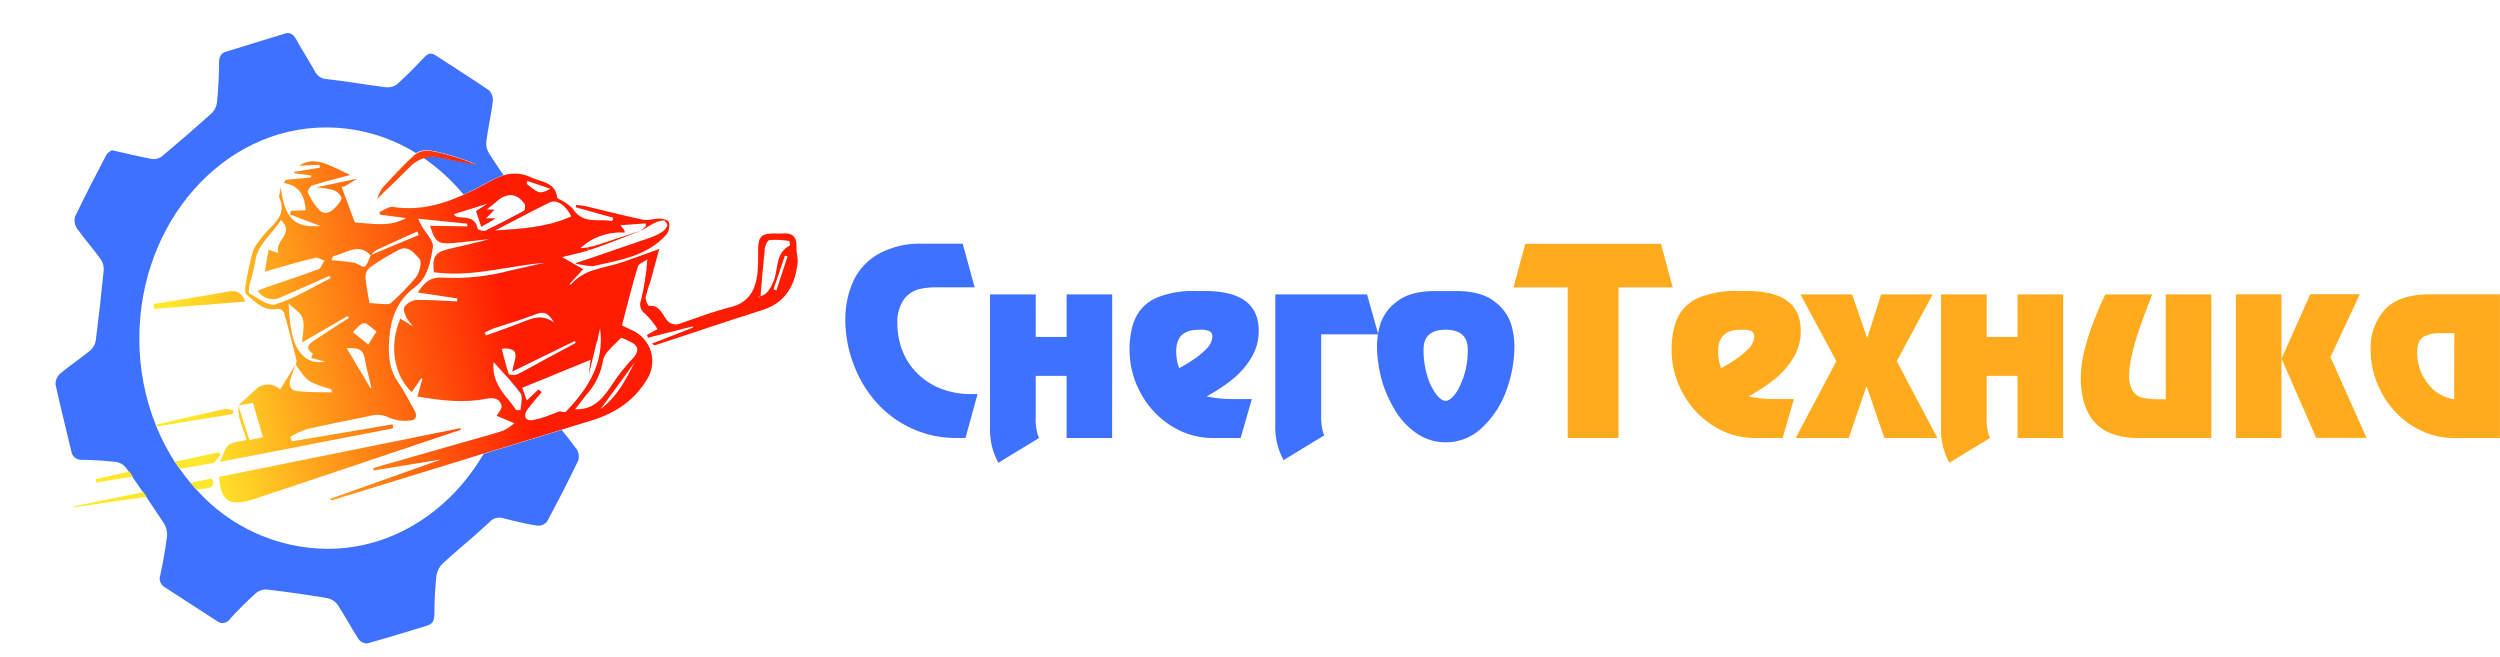
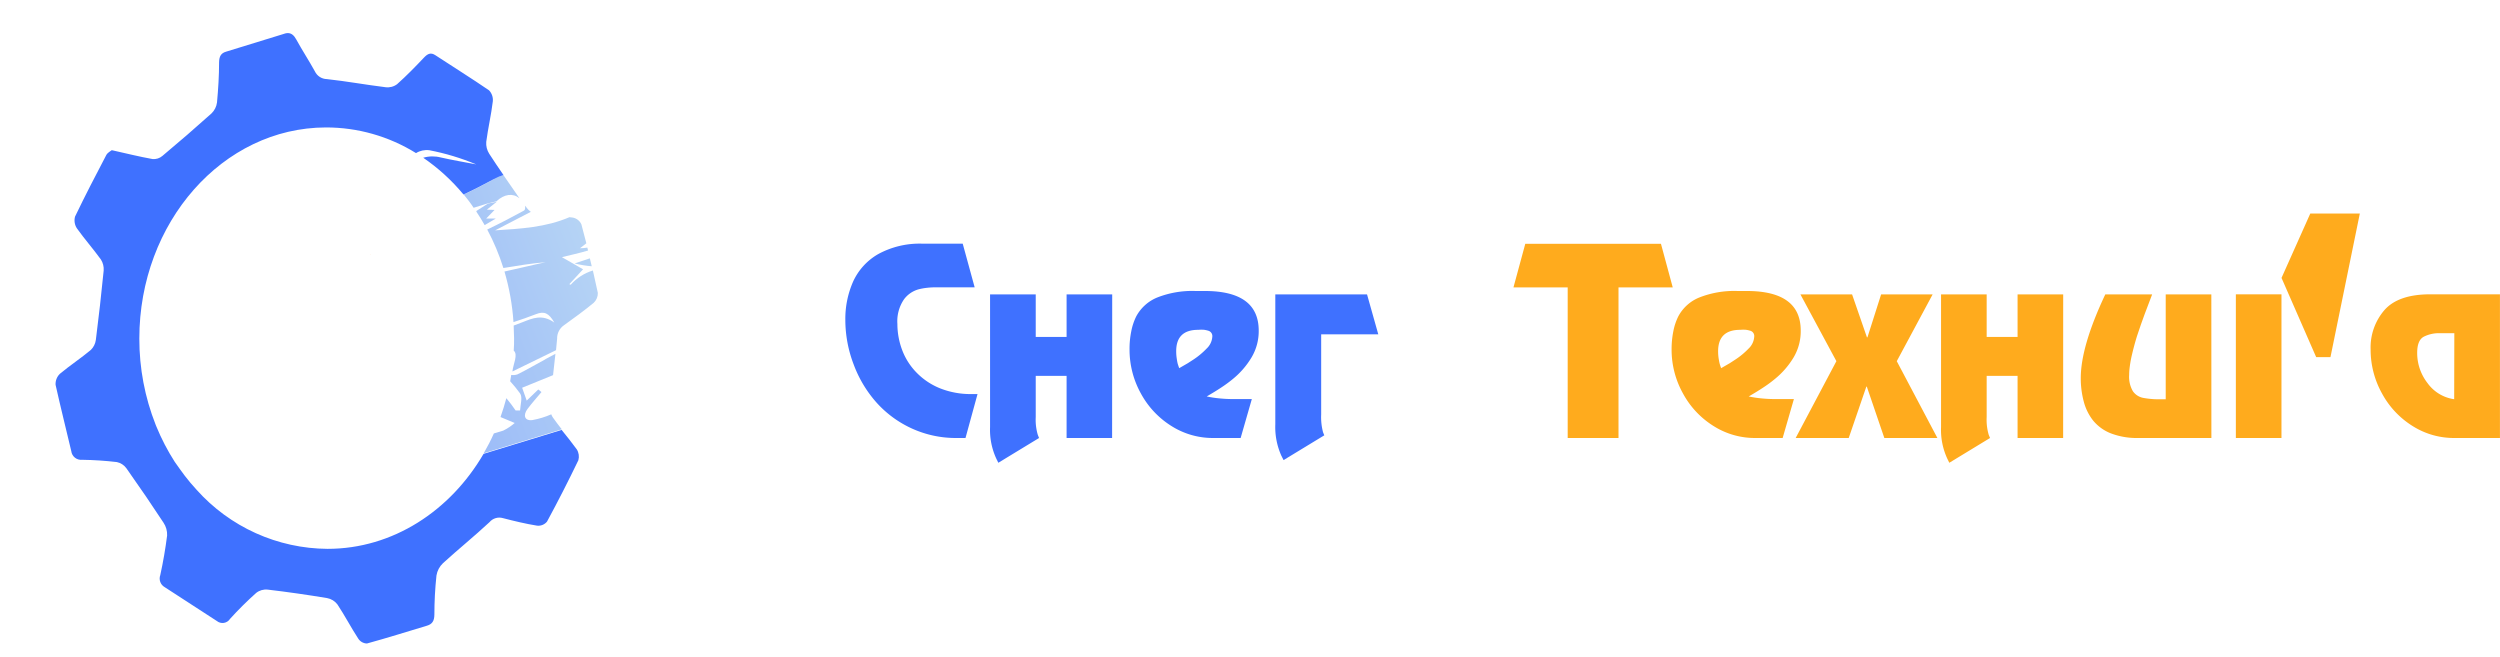
<svg xmlns="http://www.w3.org/2000/svg" xmlns:xlink="http://www.w3.org/1999/xlink" id="Слой_1" data-name="Слой 1" viewBox="0 0 504.74 132.7">
  <defs>
    <style>.cls-1{fill:none;}.cls-2{clip-path:url(#clip-path);}.cls-3{fill:url(#Безымянный_градиент);}.cls-4{clip-path:url(#clip-path-2);}.cls-5{fill:url(#Безымянный_градиент_2);}.cls-6{clip-path:url(#clip-path-3);}.cls-7{fill:url(#Безымянный_градиент_3);}.cls-8{clip-path:url(#clip-path-4);}.cls-9{fill:url(#Безымянный_градиент_4);}.cls-10{clip-path:url(#clip-path-5);}.cls-11{fill:url(#Безымянный_градиент_5);}.cls-12{clip-path:url(#clip-path-6);}.cls-13{fill:url(#Безымянный_градиент_6);}.cls-14{clip-path:url(#clip-path-7);}.cls-15{fill:url(#Безымянный_градиент_7);}.cls-16{clip-path:url(#clip-path-8);}.cls-17{fill:url(#Безымянный_градиент_8);}.cls-18{clip-path:url(#clip-path-9);}.cls-19{fill:url(#Безымянный_градиент_9);}.cls-20{clip-path:url(#clip-path-10);}.cls-21{fill:url(#Безымянный_градиент_10);}.cls-22{clip-path:url(#clip-path-11);}.cls-23{fill:url(#Безымянный_градиент_11);}.cls-24{clip-path:url(#clip-path-12);}.cls-25{fill:url(#Безымянный_градиент_12);}.cls-26{clip-path:url(#clip-path-13);}.cls-27{fill:url(#Безымянный_градиент_13);}.cls-28{clip-path:url(#clip-path-14);}.cls-29{fill:url(#Безымянный_градиент_14);}.cls-30{fill:#3f71ff;}.cls-31{fill:#ffab1d;}</style>
    <clipPath id="clip-path" transform="translate(-25.66 -323.89)">
      <path class="cls-1" d="M178.76,383.81h0s0,0,.34.13l0-.22a3.37,3.37,0,0,1-.34.09" />
    </clipPath>
    <linearGradient id="Безымянный_градиент" y1="841.89" x2="1" y2="841.89" gradientTransform="matrix(152.51, 0, 0, -152.51, 32.62, 128781.03)" gradientUnits="userSpaceOnUse">
      <stop offset="0" stop-color="#ffe82a" />
      <stop offset="1" stop-color="#ff1c00" />
    </linearGradient>
    <clipPath id="clip-path-2" transform="translate(-25.66 -323.89)">
      <path class="cls-1" d="M73.76,405.77h0v0l0,0" />
    </clipPath>
    <linearGradient id="Безымянный_градиент_2" x1="0" y1="841.89" x2="1" y2="841.89" gradientTransform="matrix(152.51, 0.06, 0.06, -152.51, -13.21, 128802.89)" xlink:href="#Безымянный_градиент" />
    <clipPath id="clip-path-3" transform="translate(-25.66 -323.89)">
      <path class="cls-1" d="M73.81,405.73h0v0" />
    </clipPath>
    <linearGradient id="Безымянный_градиент_3" x1="0" y1="841.89" x2="1" y2="841.89" gradientTransform="matrix(36.8, 0.03, 0.03, -36.8, 12.83, 31391.18)" xlink:href="#Безымянный_градиент" />
    <clipPath id="clip-path-4" transform="translate(-25.66 -323.89)">
      <path class="cls-1" d="M85.36,397.45v0h0l0,0v0" />
    </clipPath>
    <linearGradient id="Безымянный_градиент_4" x1="0" y1="841.89" x2="1" y2="841.89" gradientTransform="matrix(152.51, 0.13, 0.13, -152.51, -73.08, 128794.53)" xlink:href="#Безымянный_градиент" />
    <clipPath id="clip-path-5" transform="translate(-25.66 -323.89)">
      <path class="cls-1" d="M73.81,405.73v0h0v0h0" />
    </clipPath>
    <linearGradient id="Безымянный_градиент_5" x1="0" y1="841.89" x2="1" y2="841.89" gradientTransform="matrix(110.91, -0.05, -0.05, -110.91, 77.07, 93781.26)" xlink:href="#Безымянный_градиент" />
    <clipPath id="clip-path-6" transform="translate(-25.66 -323.89)">
      <path class="cls-1" d="M100.36,375.39l0,0,.11-.11-.15.07" />
    </clipPath>
    <linearGradient id="Безымянный_градиент_6" x1="0" y1="841.89" x2="1" y2="841.89" gradientTransform="matrix(152.51, 0.02, 0.02, -152.51, 17.88, 128772.54)" xlink:href="#Безымянный_градиент" />
    <clipPath id="clip-path-7" transform="translate(-25.66 -323.89)">
      <path class="cls-1" d="M141.72,377.09a21.29,21.29,0,0,0,3.41.56c-.13-.54-.25-1.07-.38-1.6l-3,1" />
    </clipPath>
    <linearGradient id="Безымянный_градиент_7" y1="841.89" x2="1" y2="841.89" gradientTransform="matrix(-112.46, 0, 0, 112.46, 148.93, -94303.99)" gradientUnits="userSpaceOnUse">
      <stop offset="0" stop-color="#b8d6f4" />
      <stop offset="1" stop-color="#6a8cff" />
    </linearGradient>
    <clipPath id="clip-path-8" transform="translate(-25.66 -323.89)">
      <path class="cls-1" d="M125.36,360.08c-2,1.08-4,2.15-6.08,3.07.71.87,1.4,1.76,2,2.69l2.83-.88,1.76-.42c1.62-1.49,3.32-1.7,4.66-.63q-1.64-2.32-3.24-4.68a10.73,10.73,0,0,0-2,.85" />
    </clipPath>
    <linearGradient id="Безымянный_градиент_8" x1="0" y1="841.89" x2="1" y2="841.89" gradientTransform="matrix(-112.46, 0, 0, 112.46, 143.1, -94318.27)" xlink:href="#Безымянный_градиент_7" />
    <clipPath id="clip-path-9" transform="translate(-25.66 -323.89)">
      <path class="cls-1" d="M131.46,366.4c-2.44,1.34-4.92,2.63-7.43,3.83a45,45,0,0,1,3.26,7.77c2.84-.46,5.68-.95,8.54-1.17-2.78.58-5.54,1.29-8.32,1.88a47.33,47.33,0,0,1,1.82,10.21c1.52-.49,3-1,4.51-1.59,1.69-.68,2.64-.24,3.74,1.69-2.45-1.77-4.4-.87-6.4-.09-.6.24-1.2.47-1.81.69,0,.83.07,1.67.08,2.51s0,1.71-.07,2.55c.92.8-.09,2.65-.27,4.21l8.81-4.3c.08-.77.15-1.54.22-2.31a3.21,3.21,0,0,1,1.39-2.73c2-1.44,4.06-2.92,6-4.53a2.63,2.63,0,0,0,.83-2c-.33-1.51-.67-3-1-4.52a9.86,9.86,0,0,0-4.48,2.88,1.5,1.5,0,0,1-.27-.12l2.77-3-4.27-2.45c1.63-.42,3.47-.79,5.28-1.34l-.15-.59a9,9,0,0,1-1.48.13c.42-.34.84-.66,1.28-1-.32-1.28-.66-2.56-1-3.83a2.4,2.4,0,0,0-1.72-1.36l-.7-.08c-4.74,2.05-9.82,2.33-15,2.66,2.41-1.24,4.8-2.5,7.21-3.74a3.8,3.8,0,0,1-.81-.79l-.32-.45c0,.38,0,.85-.21.94" />
    </clipPath>
    <linearGradient id="Безымянный_градиент_9" x1="0" y1="841.91" x2="1" y2="841.91" gradientTransform="matrix(-112.46, 0, 0, 112.46, 150.72, -94300.88)" xlink:href="#Безымянный_градиент_7" />
    <clipPath id="clip-path-10" transform="translate(-25.66 -323.89)">
      <path class="cls-1" d="M83.17,330.67l-11.89,3.66c-1,.3-1.37.94-1.39,2.15,0,2.71-.17,5.42-.42,8.11a3.74,3.74,0,0,1-1.1,2.19q-4.89,4.39-9.92,8.59a2.67,2.67,0,0,1-2,.63c-2.63-.47-5.23-1.12-8.22-1.79-.24.2-.85.48-1.12,1-2.15,4.1-4.29,8.22-6.3,12.41a2.92,2.92,0,0,0,.36,2.35c1.54,2.17,3.3,4.15,4.86,6.31a3.63,3.63,0,0,1,.56,2.25q-.69,7-1.58,14a3.48,3.48,0,0,1-1,2c-2,1.68-4.24,3.14-6.27,4.84a2.88,2.88,0,0,0-.86,2.21c1,4.49,2.12,8.93,3.17,13.39a2,2,0,0,0,2.2,1.75,68.74,68.74,0,0,1,7,.46,3.18,3.18,0,0,1,1.92,1.24l.51.73.69,1q1.11,1.56,2.19,3.15l.65.94q1.76,2.58,3.47,5.19A4.3,4.3,0,0,1,59.4,432c-.34,2.68-.8,5.35-1.38,8a2,2,0,0,0,.9,2.44q5.27,3.39,10.51,6.82a1.81,1.81,0,0,0,2.68-.43,70.51,70.51,0,0,1,5.28-5.24,3.19,3.19,0,0,1,2.31-.66c4,.47,8,1.05,12,1.71a3.39,3.39,0,0,1,2.09,1.29c1.48,2.23,2.73,4.64,4.19,6.88a2.14,2.14,0,0,0,1.76,1c4.06-1.11,8.07-2.38,12.11-3.59,1.05-.31,1.5-.93,1.51-2.25,0-2.63.14-5.28.42-7.89a4.39,4.39,0,0,1,1.31-2.48c3.09-2.82,6.34-5.44,9.4-8.29a2.59,2.59,0,0,1,2.72-.81c2.28.59,4.58,1.15,6.89,1.52a2.27,2.27,0,0,0,2-.82q3.3-6.09,6.33-12.39a2.74,2.74,0,0,0-.31-2.18c-1-1.36-2-2.64-3.07-3.94l-15.76,4.83C116.6,427,105,434.7,91.79,434.7a35.76,35.76,0,0,1-26.45-11.94c-.43-.46-.85-.94-1.26-1.43-.75-.9-1.47-1.83-2.15-2.8-.32-.46-.64-.93-1-1.41a44.39,44.39,0,0,1-3.7-7.12l-.15-.37a47.11,47.11,0,0,1-3.29-17.38c0-23.47,16.85-42.58,37.65-42.63a34.4,34.4,0,0,1,18.21,5.18,4.12,4.12,0,0,1,2.69-.58,48.17,48.17,0,0,1,9.47,2.86c-2.39-.46-4.8-.86-7.17-1.4a6.57,6.57,0,0,0-3.53.06,39.52,39.52,0,0,1,8.12,7.41c2.06-.92,4.07-2,6.08-3.07a10.73,10.73,0,0,1,2-.85c-1-1.42-1.93-2.86-2.88-4.3a3.91,3.91,0,0,1-.6-2.4c.36-2.75,1-5.45,1.33-8.19a2.82,2.82,0,0,0-.76-2.21c-3.56-2.44-7.21-4.71-10.82-7.08-.94-.63-1.57-.32-2.31.46-1.76,1.86-3.54,3.69-5.43,5.37a3.16,3.16,0,0,1-2.33.62c-4-.49-7.89-1.21-11.85-1.64a2.74,2.74,0,0,1-2.43-1.57c-1.2-2.18-2.56-4.25-3.76-6.44-.45-.84-1-1.28-1.69-1.28a2.17,2.17,0,0,0-.64.1" />
    </clipPath>
    <linearGradient id="Безымянный_градиент_10" y1="841.89" x2="1" y2="841.89" gradientTransform="matrix(105.65, 0, 0, -105.65, 11.27, 89012.09)" gradientUnits="userSpaceOnUse">
      <stop offset="0" stop-color="#b8d6f4" />
      <stop offset="0" stop-color="#3f71ff" />
      <stop offset="1" stop-color="#3f71ff" />
    </linearGradient>
    <clipPath id="clip-path-11" transform="translate(-25.66 -323.89)">
      <path class="cls-1" d="M135.79,396.42c-1.89,1-3.74,2.12-5.67,3.06a2.63,2.63,0,0,1-1.24.11c-.07.43-.14.85-.22,1.27a27.65,27.65,0,0,1,2,2.46c.54.78.06,2.27,0,3.44l-.9,0a31,31,0,0,0-1.87-2.48c-.34,1.29-.74,2.57-1.18,3.81l2.87,1.2a10.66,10.66,0,0,1-2.32,1.54l-1.89.57a42.64,42.64,0,0,1-2.05,4l15.76-4.83c-.61-.78-1.21-1.56-1.78-2.37a2.57,2.57,0,0,1-.34-.66,17,17,0,0,1-3.8,1.16c-1.62.22-1.93-1-1-2.24s1.87-2.28,2.82-3.41l-.64-.53L132,404.77c-.3-.86-.57-1.62-.92-2.6l6.24-2.54c.16-1.44.33-2.88.48-4.31l-2.05,1.1" />
    </clipPath>
    <linearGradient id="Безымянный_градиент_11" x1="0" y1="841.89" x2="1" y2="841.89" gradientTransform="matrix(-112.46, 0, 0, 112.46, 158.79, -94275.65)" xlink:href="#Безымянный_градиент_7" />
    <clipPath id="clip-path-12" transform="translate(-25.66 -323.89)">
-       <path class="cls-1" d="M109.7,354.8c.49.3,1,.61,1.46.94a6.57,6.57,0,0,1,3.53-.06c2.37.54,4.78.94,7.17,1.4a48.17,48.17,0,0,0-9.47-2.86,2.65,2.65,0,0,0-.5-.05,4.48,4.48,0,0,0-2.19.63" />
-     </clipPath>
+       </clipPath>
    <linearGradient id="Безымянный_градиент_12" x1="0" y1="841.89" x2="1" y2="841.89" gradientTransform="matrix(-112.46, 0, 0, 112.46, 140.13, -94325.44)" xlink:href="#Безымянный_градиент_7" />
    <clipPath id="clip-path-13" transform="translate(-25.66 -323.89)">
      <path class="cls-1" d="M124.16,365l-2.34,1.5.06.19c.58.86,1.12,1.74,1.63,2.65l2.25-1.33-1.94,0,1.69-1.74-1.56-.05,2-1.6Z" />
    </clipPath>
    <linearGradient id="Безымянный_градиент_13" x1="0" y1="841.89" x2="1" y2="841.89" gradientTransform="matrix(-112.46, 0, 0, 112.46, 144.68, -94314.23)" xlink:href="#Безымянный_градиент_7" />
    <clipPath id="clip-path-14" transform="translate(-25.66 -323.89)">
      <path class="cls-1" d="M40.6,426.1l0,.2,14.67-2.11-.65-.94-14,2.85m23.48-4.77c.41.49.83,1,1.26,1.43l1.93-.27c1.19-.17,1.9-.52,1.12-2l-4.31.88M45,420.6l.12.71,7.37-1.21-.69-1L45,420.6m16-3.48c.31.48.63.95,1,1.41,2.18-.37,4.36-.74,6.54-1.13.63-.11,1.1-1.09,1.64-1.67l-.41-.51L61,417.12m8.91,3c.22,4.7,1.87,5.93,6,4.85.42-.11.83-.24,1.24-.38L93.85,419l24.82-8.34c0-.11,0-.21-.07-.32l-48.71,9.83M71,406.47c-4.62,1-9.22,2.09-13.83,3.16l.15.37,15.34-2.51c0-.24.09-.48.13-.72a9.89,9.89,0,0,0-1.52-.33,1.24,1.24,0,0,0-.27,0m.54-23.66c-4.93.94-9.89,1.67-14.84,2.48,0,.33.09.66.13,1l18.33-1.48c-.58-1.54-1.38-2.11-2.57-2.11a5.12,5.12,0,0,0-1,.12m70.22-5.72a21.29,21.29,0,0,0,3.41.56c-.13-.54-.25-1.07-.38-1.6l-3,1m4.49-3.7a13.27,13.27,0,0,1-2,.49l.15.59,1-.31c3.3-1.13,6.53-2.47,9.79-3.72-3,1-6,2-8.94,2.95m7.43,23.78c-1.73,3.33-3.35,6.73-6.85,9.38l6.85-9.38m-25.75,7.15c-1.53-1.93-3-4-2.7-7.26,1.23,1.39,2.41,2.6,3.47,3.8a27.65,27.65,0,0,1,2,2.46c.54.78.06,2.27,0,3.44l-.9,0a31,31,0,0,0-1.87-2.48M95.64,394.18c2.11-.08,3.29.13,3.63,2s.91,4,1.37,5.94l-.19.12-4.81-8.07m42.28.41,3.77-1.84.21.39-4.06,2.18-2.05,1.1c-1.89,1-3.74,2.12-5.67,3.06a2.63,2.63,0,0,1-1.24.11c-.26,0-.47-.1-.5-.18-.57-1.63-.95-3.33-1.41-5.06a3.26,3.26,0,0,1,2.41.33c.92.8-.09,2.65-.27,4.21Zm3.88,11.94c.81-1.06,1.49-2,2.27-2.95a13.52,13.52,0,0,0,3.37-7.1,4.28,4.28,0,0,1,1.15-1.87c.71-.82,1.53-1.56,2.5-2.53a15.65,15.65,0,0,1,2.38,1.12c1.3.85,1,1.9,0,3a35.48,35.48,0,0,0-4.11,5.17c-1.77,2.6-3.47,5.17-7.28,5.17h-.24m4.41-13.69c.2-.86.3-1.75.56-2.61.93,6.94-2.42,12.11-6.91,16.79-.18.18-.79,0-1.21-.09-.56.19-1.13.41-1.69.63a17,17,0,0,1-3.8,1.16c-1.62.22-1.93-1-1-2.24s1.87-2.28,2.82-3.41l-.64-.53L132,404.77c-.3-.86-.57-1.62-.92-2.6l6.24-2.54,7.58-3.1c-.15,1.21-.27,2.16-.39,3.11.55-2.26,1.12-4.52,1.66-6.8m-49.28-1.9c.73-.64,1.4-1.67,2.21-1.8.65-.11,1.48.9,2.58,1.66l-1.66,2.66-3.13-2.52m26.6.14a16.43,16.43,0,0,1,1.79-.87c1.33-.45,2.67-.86,4-1.29,1.52-.49,3-1,4.51-1.59,1.69-.68,2.64-.24,3.74,1.69-2.45-1.77-4.4-.87-6.4-.09-.6.24-1.2.47-1.81.69-1.84.69-3.7,1.36-5.55,2l-.29-.58m-39-.4a39.37,39.37,0,0,1-.54-5.46c1,1,2.45,1.79,2.82,3,.45,1.41,0,3.11-.12,4.85l9.18-5.33.28.39c-2.35,1.5-4.72,3-7,4.52-1,.68-2,1.52-.32,2.63.08.06-.16.57-.27.94l2.78.69a5.07,5.07,0,0,1-1.25.15c-3.07,0-5-2.86-5.52-6.34m94.19-6.87a3.37,3.37,0,0,0,.34-.09l0,.22c-.33-.14-.36-.14-.34-.13h0m3.12-1.51,2.31-6.81.52.17-2.25,6.87-.58-.23m-78.17,3c-1.19-.05-2.38-.15-3.41-.22-.26-1.61-.66-3.43-.81-5.28a2.5,2.5,0,0,1,.89-1.91,51.72,51.72,0,0,1,5.88-3.57c1.92-1,3.19.8,4.14,1.82.53.57.06,2.72-.64,3.65a47.63,47.63,0,0,1-5.1,5.25,1.34,1.34,0,0,1-.88.26h-.07M180,374.36c.08-.72.54-1.91,1-2a16.1,16.1,0,0,1,4,.19c.07,0,.2.87.1.92-3,1.54-2.24,4.82-3.29,7.25-.58,1.34-1.16,2.55-2.61,3,.28-3.23.51-6.31.87-9.36m-79.46,1a4.32,4.32,0,0,1,1.07-1c2.72-1.28,5.47-2.5,8.22-3.73l.3.71-9.59,4-.11.11,0,0h0c-.39.79-.6,1.83-1.23,2.28-.35.24-1.38-.66-2.14-.8-1.44-.26-2.92-.34-4.54-.52,0,0,.16-.74.47-.82,2.47-.56,5-2.79,7.45-.14l.15-.07M76,383.09c-.23-.13-.07-1.17.06-1.76a45.25,45.25,0,0,0,1.12-4.56c.42-3.61,3.4-5.52,5.2-8.48,2.93,2.84-1.5,4.17-.48,6.72l-2-.72c-.29,1.61-.56,3.15-.79,4.44,3.51-1,6.85-2,10.22-2.79.53-.13,1.21.37,1.82.58-.4.59-.67,1.52-1.21,1.73-3.43,1.29-6.91,2.41-10.37,3.6-.58.2-1.15.43-1.89.72a3.57,3.57,0,0,0,4.7,1.32c3.29-1.38,6.53-2.87,9.79-4.31l.25.47c-3.69,1.83-7.26,4.05-11.15,5.3a1.51,1.51,0,0,1-.48.08c-1.39,0-3.28-1.52-4.83-2.34m56.8-16.39c1.28-.65,2.55-1.29,3.83-1.92,1.47-.71,3.28.48,4.41,2.81l-.45.19c-4.74,2.05-9.82,2.33-15,2.66,2.41-1.24,4.8-2.5,7.21-3.74m-9.29,2.6,2.25-1.33-1.94,0,1.69-1.74-1.56-.05,2-1.6c1.62-1.49,3.32-1.7,4.66-.63a4.72,4.72,0,0,1,1,1.12.88.88,0,0,1,.11.43c0,.38,0,.85-.21.94-2.44,1.34-4.92,2.63-7.43,3.83l-.43.21c-.38.18-1.47-.19-1.53-.46-.45-2.21-2.14-2.18-3.8-2.28a1.22,1.22,0,0,1-1-.6l4-1.26,2.83-.88-2.34,1.5.06.19c.33,1,.62,1.94,1,3l.66-.38M132,361c0-.19.1-.38.14-.57l4.61,1.56a4.17,4.17,0,0,1-1.89.73c-.72,0-1.41-.52-2.86-1.72M85.9,357.35l4.28-.18.06.57-5.2.85c0,.09,0,.19.08.28l3.39.45-.05.4-5.15.47-.32.64c3.26.58,4.2,2.73,4.39,5.51l-3,.11-.18.73,6.15,2.35c-5.18.4-7.23-1.48-8-7.85-.16,1.15-.46,1.79-.27,2.21,1.34,3-.58,4.7-2.35,6.54a23.29,23.29,0,0,0-2.18,2.67,6.71,6.71,0,0,0-1,2.1c-.5,2-.94,4-1.29,6-.13.71-.22,1.83.17,2.16,1.82,1.52,3.51,3.47,6.35,2.87A1.48,1.48,0,0,1,83,387c.92,3.21,1.73,6.44,2.54,9.68.06.23-.11.52-.18.78v0l0,0c2.37,3.55,2.38,3.55,7.25,5.06,0,.2,0,.4,0,.6-2.32-.07-4.65,0-7-.27-1.36-.16-1.76-1.29-1.27-2.62.33-.92.64-1.84,1-2.77h0v0c-1,1.64-2,3.29-3.13,5.07a3.52,3.52,0,0,0-5,.08l-3.46,3.13v0l3-.49c.64,2.25,1.26,4.43,2,6.9l-2.73.58c-.78-2.43-1.51-4.71-2.25-7h0a11.7,11.7,0,0,0,.16,2.31c.41,1.52,1,3,1.5,4.67-1.28.34-2.67.36-3.55,1s-1.1,2-1.83,3.44l35-6.79c0-.26-.08-.53-.13-.8L84.57,413c-.1-.3-.2-.61-.31-.91a16.89,16.89,0,0,1,3.26-1.53c4.21-1,8.45-1.76,12.68-2.66a5.41,5.41,0,0,1,4.1.35,8.21,8.21,0,0,0,4,.55c1.32,0,1.72-.9,1-2.11-1.06-1.87-2-3.81-3.23-5.58-1.9-2.76-2.07-5.62-1.81-8.94.34-4.33,1.74-7.73,5.17-10.31,2.68-2,3.13-5.18,3.63-8,.22-1.3-1.47-2.93-2.29-4.41-.19-.34-.34-.7-.68-1.4l9.91,1c0,.18,0,.36,0,.55l-7.52-.13c1,3.27,1.64,3.74,4.56,3.5,2.48-.21,4.95-.54,7.42-.81-2.72.75-5.46,1.35-8.2,2s-3.37,1.53-3,4.7c4.74.67,9.38,0,14-.76,2.84-.46,5.68-.95,8.54-1.17-2.78.58-5.54,1.29-8.32,1.88A43.8,43.8,0,0,1,115,379.94c-2.47-.18-3.66,1-5,3l8,1.2-.06.6c-2.78-.12-5.56-.34-8.33-.28a3.54,3.54,0,0,0-2.31,1.39c-.3.37.07,1.38.33,2a11.67,11.67,0,0,0,1.41,1.94l-2.55-1.57c-2.31,5.32-1.35,11.38,2.3,14.85l1.91-2.8.24.14c-.34,1.13-.68,2.27-1,3.54,4.76.81,9.34,1.36,13.91.44,1.57-.31,2.69,0,3.06,1.38.17.63-.69,1.54-1,2.06l.74.31,2.87,1.2a10.66,10.66,0,0,1-2.32,1.54l-1.89.57c-3,.87-5.93,1.69-8.9,2.53L101,418.39c0,.16.07.33.11.49l13.64-2.24-22.54,8a.7.7,0,0,0,.71.18q15.21-4.67,30.42-9.37l15.76-4.83,6-1.84c4.66-1.43,8.44-3.87,11.05-8.08a6.83,6.83,0,0,0-3-10.19l-1.92-.91c1.05-4,2-8,3.2-11.86.19-.63,1.26-1,1.92-1.47a48,48,0,0,1-1.27,8.21,2.23,2.23,0,0,0,.8,2.73,16.67,16.67,0,0,1,2.54,3.13l-2.13,1.16.18.58,9.05-2.3.06.25-8.28,3.23c.32.3.54.36.73.3,7.18-2.36,14.33-4.79,21.54-7.07,4.73-1.5,6.61-5,7.13-9.53.12-1-.29-2.13-.23-3.19.1-2.07-.82-2.92-2.84-2.74-.57.05-1.15,0-1.72,0-2.52,0-3.14.62-3.19,3.2a45.32,45.32,0,0,1-.14,4.95c-.41,3.27-1.73,5.78-5.34,6.69-3.4.87-6.72,2.1-10.05,3.26a2.33,2.33,0,0,1-3.11-.92c-.82-1.12-1.38-2.79-3.37-2.54-.19,0-.78-1.16-.71-1.72a25.33,25.33,0,0,1,1-3.31c.6-2.16,1.18-4.32,1.76-6.48-2.66.95-5,1.83-7.38,2.64-1.95.66-4,1-6,1.68a9.86,9.86,0,0,0-4.48,2.88,1.5,1.5,0,0,1-.27-.12l2.77-3-4.27-2.45c1.63-.42,3.47-.79,5.28-1.34l-.15-.59a9,9,0,0,1-1.48.13c.42-.34.84-.66,1.28-1a12,12,0,0,1,7.73-2.14,1.65,1.65,0,0,0-.09-.49,10.14,10.14,0,0,0-.8-1L156,369c0,.17.06.33.08.5l-1,1c.86-.51,1.7-1.08,2.59-1.53a5.16,5.16,0,0,1,2-.59c.25,0,.82.83.72,1.09a3,3,0,0,1-1.17,1.32,11.63,11.63,0,0,1-2.34,1.1c-3.93,1.37-7.87,2.71-12.12,4.17.13.53.25,1.06.38,1.6a2.63,2.63,0,0,0,.39-.06c5.32-1.22,10.88-2,14.77-6.47a3.13,3.13,0,0,0,.4-2.4c-.08-.37-1.16-.69-1.8-.71a7.1,7.1,0,0,0-1.44.14,5.42,5.42,0,0,1-1.91.1c-4-.84-8-1.88-11.94-2.81a11.38,11.38,0,0,0-1.66-.16c0,.15,0,.3-.05.45l7.57,2.11c-.06.22-.13.44-.2.66a13,13,0,0,0-2.43-.15c-2,0-4,0-5.48-2.26a7.92,7.92,0,0,0-2.21-1.68c-.35-.24-1-.42-1-.69-.41-3.11-3.24-3.08-5.23-4a7.37,7.37,0,0,0-5.53-.46,10.73,10.73,0,0,0-2,.85c-2,1.08-4,2.15-6.08,3.07-4.44,2-9.1,3.29-14.32,2.48-.84-.13-1.83.67-2.75,1.05l.15.51,5.26.69c-3.42,1.91-6.89,1.08-10.36.88-.93-2.49-1.8-4.84-2.66-7.19l.66-.12,2.46-1.51-8.24,1.73a22.82,22.82,0,0,1,3.56.58,2.66,2.66,0,0,1,1.5,1.48c.14.42-.44,1.17-.86,1.64-.93,1.07-2.21,2.08-3.49,1a12.16,12.16,0,0,1-2.43-3.77c-.12-.23.51-1.18.94-1.31,2.51-.79,5.08-1.42,7.62-2.11-1.68-.78-3.32-1.67-5.06-2.3a7.12,7.12,0,0,0-2.42-.47,4.92,4.92,0,0,0-2.94,1m23.8-2.55a2.64,2.64,0,0,0-.42.3c-2.28,2.07-4.36,4.36-6.45,6.63a9.59,9.59,0,0,0-1.07,2.22c2.41-2.34,4.56-4.37,6.64-6.47a6.3,6.3,0,0,1,6.29-1.8c2.37.54,4.78.94,7.17,1.4a48.17,48.17,0,0,0-9.47-2.86,2.65,2.65,0,0,0-.5-.05,4.48,4.48,0,0,0-2.19.63" />
    </clipPath>
    <linearGradient id="Безымянный_градиент_14" y1="841.82" x2="1" y2="841.82" gradientTransform="matrix(66.66, 0, 0, -66.66, 61.92, 56503.52)" gradientUnits="userSpaceOnUse">
      <stop offset="0" stop-color="#ffe82a" />
      <stop offset="0.3" stop-color="#ffab1d" />
      <stop offset="1" stop-color="#ff1c00" />
    </linearGradient>
  </defs>
  <title>logo3</title>
  <g class="cls-2">
-     <rect class="cls-3" x="178.69" y="383.69" width="0.42" height="0.28" transform="translate(-85.47 -289.84) rotate(-9.32)" />
-   </g>
+     </g>
  <g class="cls-4">
    <rect class="cls-5" x="73.76" y="405.73" width="0.05" height="0.05" transform="translate(-90.55 -306.52) rotate(-9.34)" />
  </g>
  <g class="cls-6">
    <rect class="cls-7" x="73.8" y="405.71" width="0.01" height="0.02" transform="matrix(0.99, -0.16, 0.16, 0.99, -90.7, -306.46)" />
  </g>
  <g class="cls-8">
    <rect class="cls-9" x="85.35" y="397.43" width="0.02" height="0.05" transform="translate(-89.22 -304.69) rotate(-9.37)" />
  </g>
  <g class="cls-10">
    <rect class="cls-11" x="73.8" y="405.73" width="0.02" height="0.04" transform="translate(-90.23 -306.63) rotate(-9.3)" />
  </g>
  <g class="cls-12">
    <rect class="cls-13" x="100.35" y="375.31" width="0.17" height="0.13" transform="translate(-85.17 -302.64) rotate(-9.33)" />
  </g>
  <g class="cls-14">
    <rect class="cls-15" x="141.53" y="375.5" width="3.78" height="2.76" transform="translate(-149.9 -248.6) rotate(-20.75)" />
  </g>
  <g class="cls-16">
    <rect class="cls-17" x="118.47" y="357.45" width="12.91" height="10.18" transform="translate(-146.02 -256.09) rotate(-20.76)" />
  </g>
  <g class="cls-18">
    <rect class="cls-19" x="118.83" y="362.56" width="32.84" height="39.22" transform="translate(-152.31 -251.15) rotate(-20.76)" />
  </g>
  <g class="cls-20">
    <rect class="cls-21" x="11.16" y="6.68" width="105.9" height="123.27" />
  </g>
  <g class="cls-22">
    <rect class="cls-23" x="120.27" y="393.17" width="21.86" height="24.39" transform="translate(-160.79 -251.08) rotate(-20.76)" />
  </g>
  <g class="cls-24">
    <rect class="cls-25" x="109.58" y="352.11" width="12.4" height="7.03" transform="matrix(0.94, -0.35, 0.35, 0.94, -144.17, -259.78)" />
  </g>
  <g class="cls-26">
    <rect class="cls-27" x="121.11" y="363.97" width="5.51" height="5.9" transform="translate(-147.64 -256.18) rotate(-20.76)" />
  </g>
  <g class="cls-28">
-     <rect class="cls-29" x="34.61" y="339.5" width="158.15" height="101.48" transform="translate(-105.8 -290.91) rotate(-12.24)" />
-   </g>
+     </g>
  <path class="cls-30" d="M220.59,412.32h-1.78a21.39,21.39,0,0,1-9.05-1.92,21.6,21.6,0,0,1-7.14-5.24,24.27,24.27,0,0,1-4.62-7.72,25.23,25.23,0,0,1-1.67-9,18.64,18.64,0,0,1,1.55-7.65,12.24,12.24,0,0,1,5.07-5.59,17.46,17.46,0,0,1,9.08-2.11h8l2.41,8.81h-8a15.22,15.22,0,0,0-1.65.1,11.8,11.8,0,0,0-1.66.3,5.5,5.5,0,0,0-2.94,2,7.85,7.85,0,0,0-1.35,5,14.94,14.94,0,0,0,1,5.36,13.11,13.11,0,0,0,3,4.59,13.81,13.81,0,0,0,4.74,3.09,16.68,16.68,0,0,0,6.24,1.11l.59,0,.61,0Z" transform="translate(-25.66 -323.89)" />
  <path class="cls-30" d="M250.19,412.32H241V399.78h-6.23v8.32a10.73,10.73,0,0,0,.42,3.59l.25.63-8.22,5-.38-.77a13.82,13.82,0,0,1-1.29-6.42V383.33h9.22v8.58H241v-8.58h9.21Z" transform="translate(-25.66 -323.89)" />
  <path class="cls-30" d="M276.14,412.32h-5.58a15.61,15.61,0,0,1-8.36-2.4,17.63,17.63,0,0,1-6.19-6.57,18.21,18.21,0,0,1-2.3-8.89,17.65,17.65,0,0,1,.35-3.69,11.69,11.69,0,0,1,1-3,8.42,8.42,0,0,1,4.25-3.82,19.24,19.24,0,0,1,7.68-1.31h1.9q10.89,0,10.9,8a10.37,10.37,0,0,1-1.46,5.43,16.61,16.61,0,0,1-3.79,4.36,26.62,26.62,0,0,1-2.44,1.78c-.74.49-1.67,1.06-2.81,1.72a21.93,21.93,0,0,0,2.54.39,27,27,0,0,0,2.92.14h3.65Zm-8.56-21.84q-4.45,0-4.45,4.31a9.56,9.56,0,0,0,.12,1.55c.07.48.14.83.19,1s.16.51.3.88l1.73-1,1.13-.73a15.44,15.44,0,0,0,2.67-2.22,3.6,3.6,0,0,0,1.15-2.39,1.12,1.12,0,0,0-.82-1.22,5.69,5.69,0,0,0-.87-.19A7.79,7.79,0,0,0,267.58,390.48Z" transform="translate(-25.66 -323.89)" />
  <path class="cls-30" d="M303.93,391.39H292.4v16.17a12,12,0,0,0,.38,3.61l.25.61-8.22,5-.42-.82a14.12,14.12,0,0,1-1.25-6.4V383.33h18.52Z" transform="translate(-25.66 -323.89)" />
-   <path class="cls-30" d="M319.57,382.65q5.25,0,7.89,2.17a9.2,9.2,0,0,1,3.31,4.58,16.29,16.29,0,0,1,.65,4.24,26,26,0,0,1-1.69,9.23,19,19,0,0,1-4.88,7.4,10.46,10.46,0,0,1-7.3,2.92,10.22,10.22,0,0,1-5.71-1.7,14.93,14.93,0,0,1-4.4-4.57,24.35,24.35,0,0,1-2.83-6.39,30,30,0,0,1-.7-3.44,24.58,24.58,0,0,1-.24-3.45,16.86,16.86,0,0,1,.64-4.23,9.21,9.21,0,0,1,3.29-4.57c1.77-1.46,4.42-2.19,7.93-2.19ZM322,394.46c0-2.65-1.5-4-4.48-4s-4.45,1.33-4.45,4a17.77,17.77,0,0,0,.73,5.25,11.7,11.7,0,0,0,1.8,3.75c.7.91,1.34,1.36,1.92,1.36s1.2-.45,1.92-1.36a8,8,0,0,0,.95-1.6,18,18,0,0,0,.83-2.12,15.94,15.94,0,0,0,.59-2.51c.06-.42.11-.85.14-1.28S322,395,322,394.46Z" transform="translate(-25.66 -323.89)" />
  <path class="cls-31" d="M363.38,381.92H352.43v30.4H342.17v-30.4H331.22l2.39-8.81H361Z" transform="translate(-25.66 -323.89)" />
  <path class="cls-31" d="M385.57,412.32H380a15.57,15.57,0,0,1-8.35-2.4,17.55,17.55,0,0,1-6.19-6.57,18.11,18.11,0,0,1-2.31-8.89,18.35,18.35,0,0,1,.35-3.69,11.69,11.69,0,0,1,1-3,8.34,8.34,0,0,1,4.25-3.82,19.21,19.21,0,0,1,7.68-1.31h1.89q10.9,0,10.9,8a10.36,10.36,0,0,1-1.45,5.43,16.65,16.65,0,0,1-3.8,4.36,25.32,25.32,0,0,1-2.44,1.78c-.73.49-1.67,1.06-2.81,1.72a22.27,22.27,0,0,0,2.54.39,27.09,27.09,0,0,0,2.92.14h3.66ZM377,390.48q-4.45,0-4.46,4.31a9.56,9.56,0,0,0,.12,1.55c.08.48.15.83.2,1s.15.51.29.88l1.74-1,1.12-.73a15.15,15.15,0,0,0,2.68-2.22,3.59,3.59,0,0,0,1.14-2.39,1.11,1.11,0,0,0-.82-1.22,5.82,5.82,0,0,0-.86-.19A7.79,7.79,0,0,0,377,390.48Z" transform="translate(-25.66 -323.89)" />
  <path class="cls-31" d="M405.45,383.33h10.4l-7.24,13.48,8.2,15.51H406.1l-3.54-10.38h-.09l-3.56,10.38H388.2l8.22-15.51-7.26-13.48h10.43l3,8.67h.1Z" transform="translate(-25.66 -323.89)" />
  <path class="cls-31" d="M442.2,412.32H433V399.78h-6.24v8.32a10.73,10.73,0,0,0,.42,3.59l.26.63-8.22,5-.38-.77a13.82,13.82,0,0,1-1.29-6.42V383.33h9.21v8.58H433v-8.58h9.21Z" transform="translate(-25.66 -323.89)" />
  <path class="cls-31" d="M472.13,412.32H457.38a14.72,14.72,0,0,1-5.5-.92,8.77,8.77,0,0,1-3.6-2.57,10.39,10.39,0,0,1-1.92-3.88,18.11,18.11,0,0,1-.6-4.72q0-6.42,4.95-16.9h9.46l-1.54,4.06-.72,2-.77,2.27c-.42,1.34-.81,2.79-1.16,4.34q-.21,1-.33,1.92a13,13,0,0,0-.12,1.69,5.73,5.73,0,0,0,.76,3.28,3.31,3.31,0,0,0,2.07,1.33,17.37,17.37,0,0,0,3.55.28h1V383.33h9.21Z" transform="translate(-25.66 -323.89)" />
-   <path class="cls-31" d="M486.28,412.32h-9.21v-29h9.21ZM496.17,396l7.29,16.29H493.29l-7-16,5.81-13h10Z" transform="translate(-25.66 -323.89)" />
+   <path class="cls-31" d="M486.28,412.32h-9.21v-29h9.21ZM496.17,396H493.29l-7-16,5.81-13h10Z" transform="translate(-25.66 -323.89)" />
  <path class="cls-31" d="M530.39,412.32h-9.26a15.6,15.6,0,0,1-8.35-2.4,17.55,17.55,0,0,1-6.19-6.57,18.11,18.11,0,0,1-2.31-8.89,11.52,11.52,0,0,1,2.82-8q2.81-3.15,9.23-3.15h14.06Zm-9.21-21.16h-3a6.77,6.77,0,0,0-3.15.7c-.9.47-1.35,1.56-1.35,3.28a9.87,9.87,0,0,0,2.09,6.1,8,8,0,0,0,5.38,3.25Z" transform="translate(-25.66 -323.89)" />
</svg>